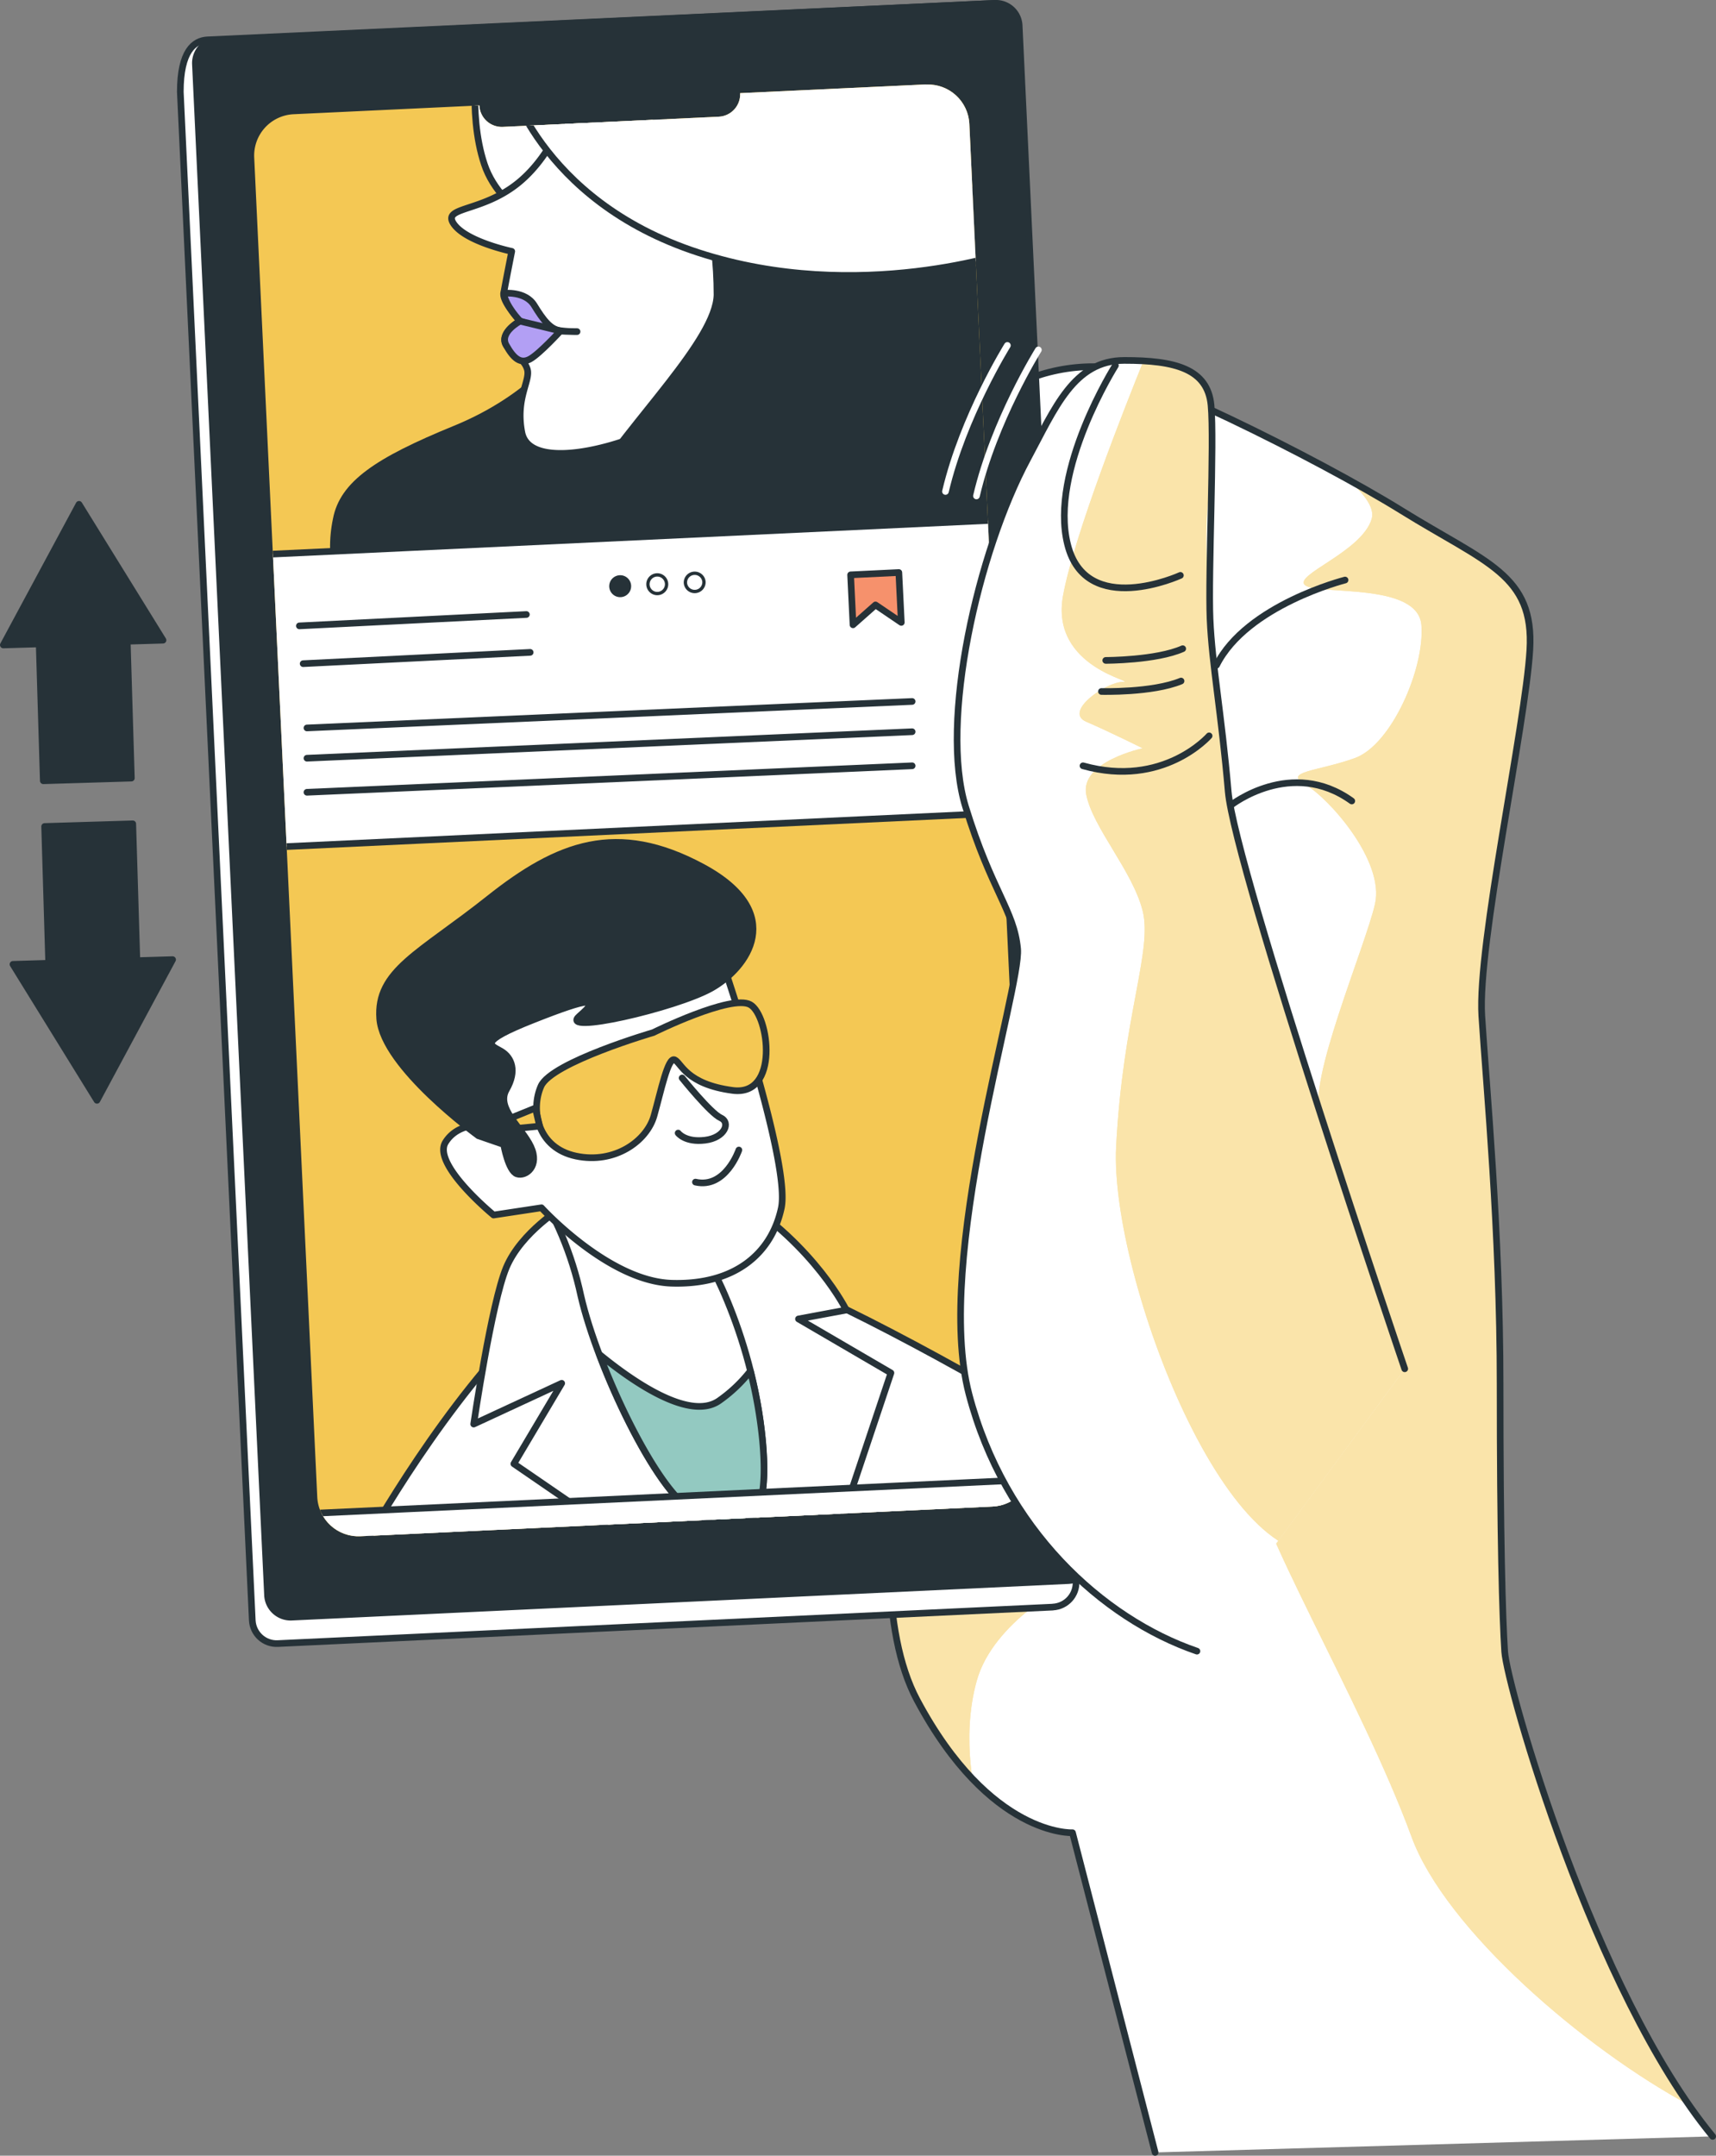
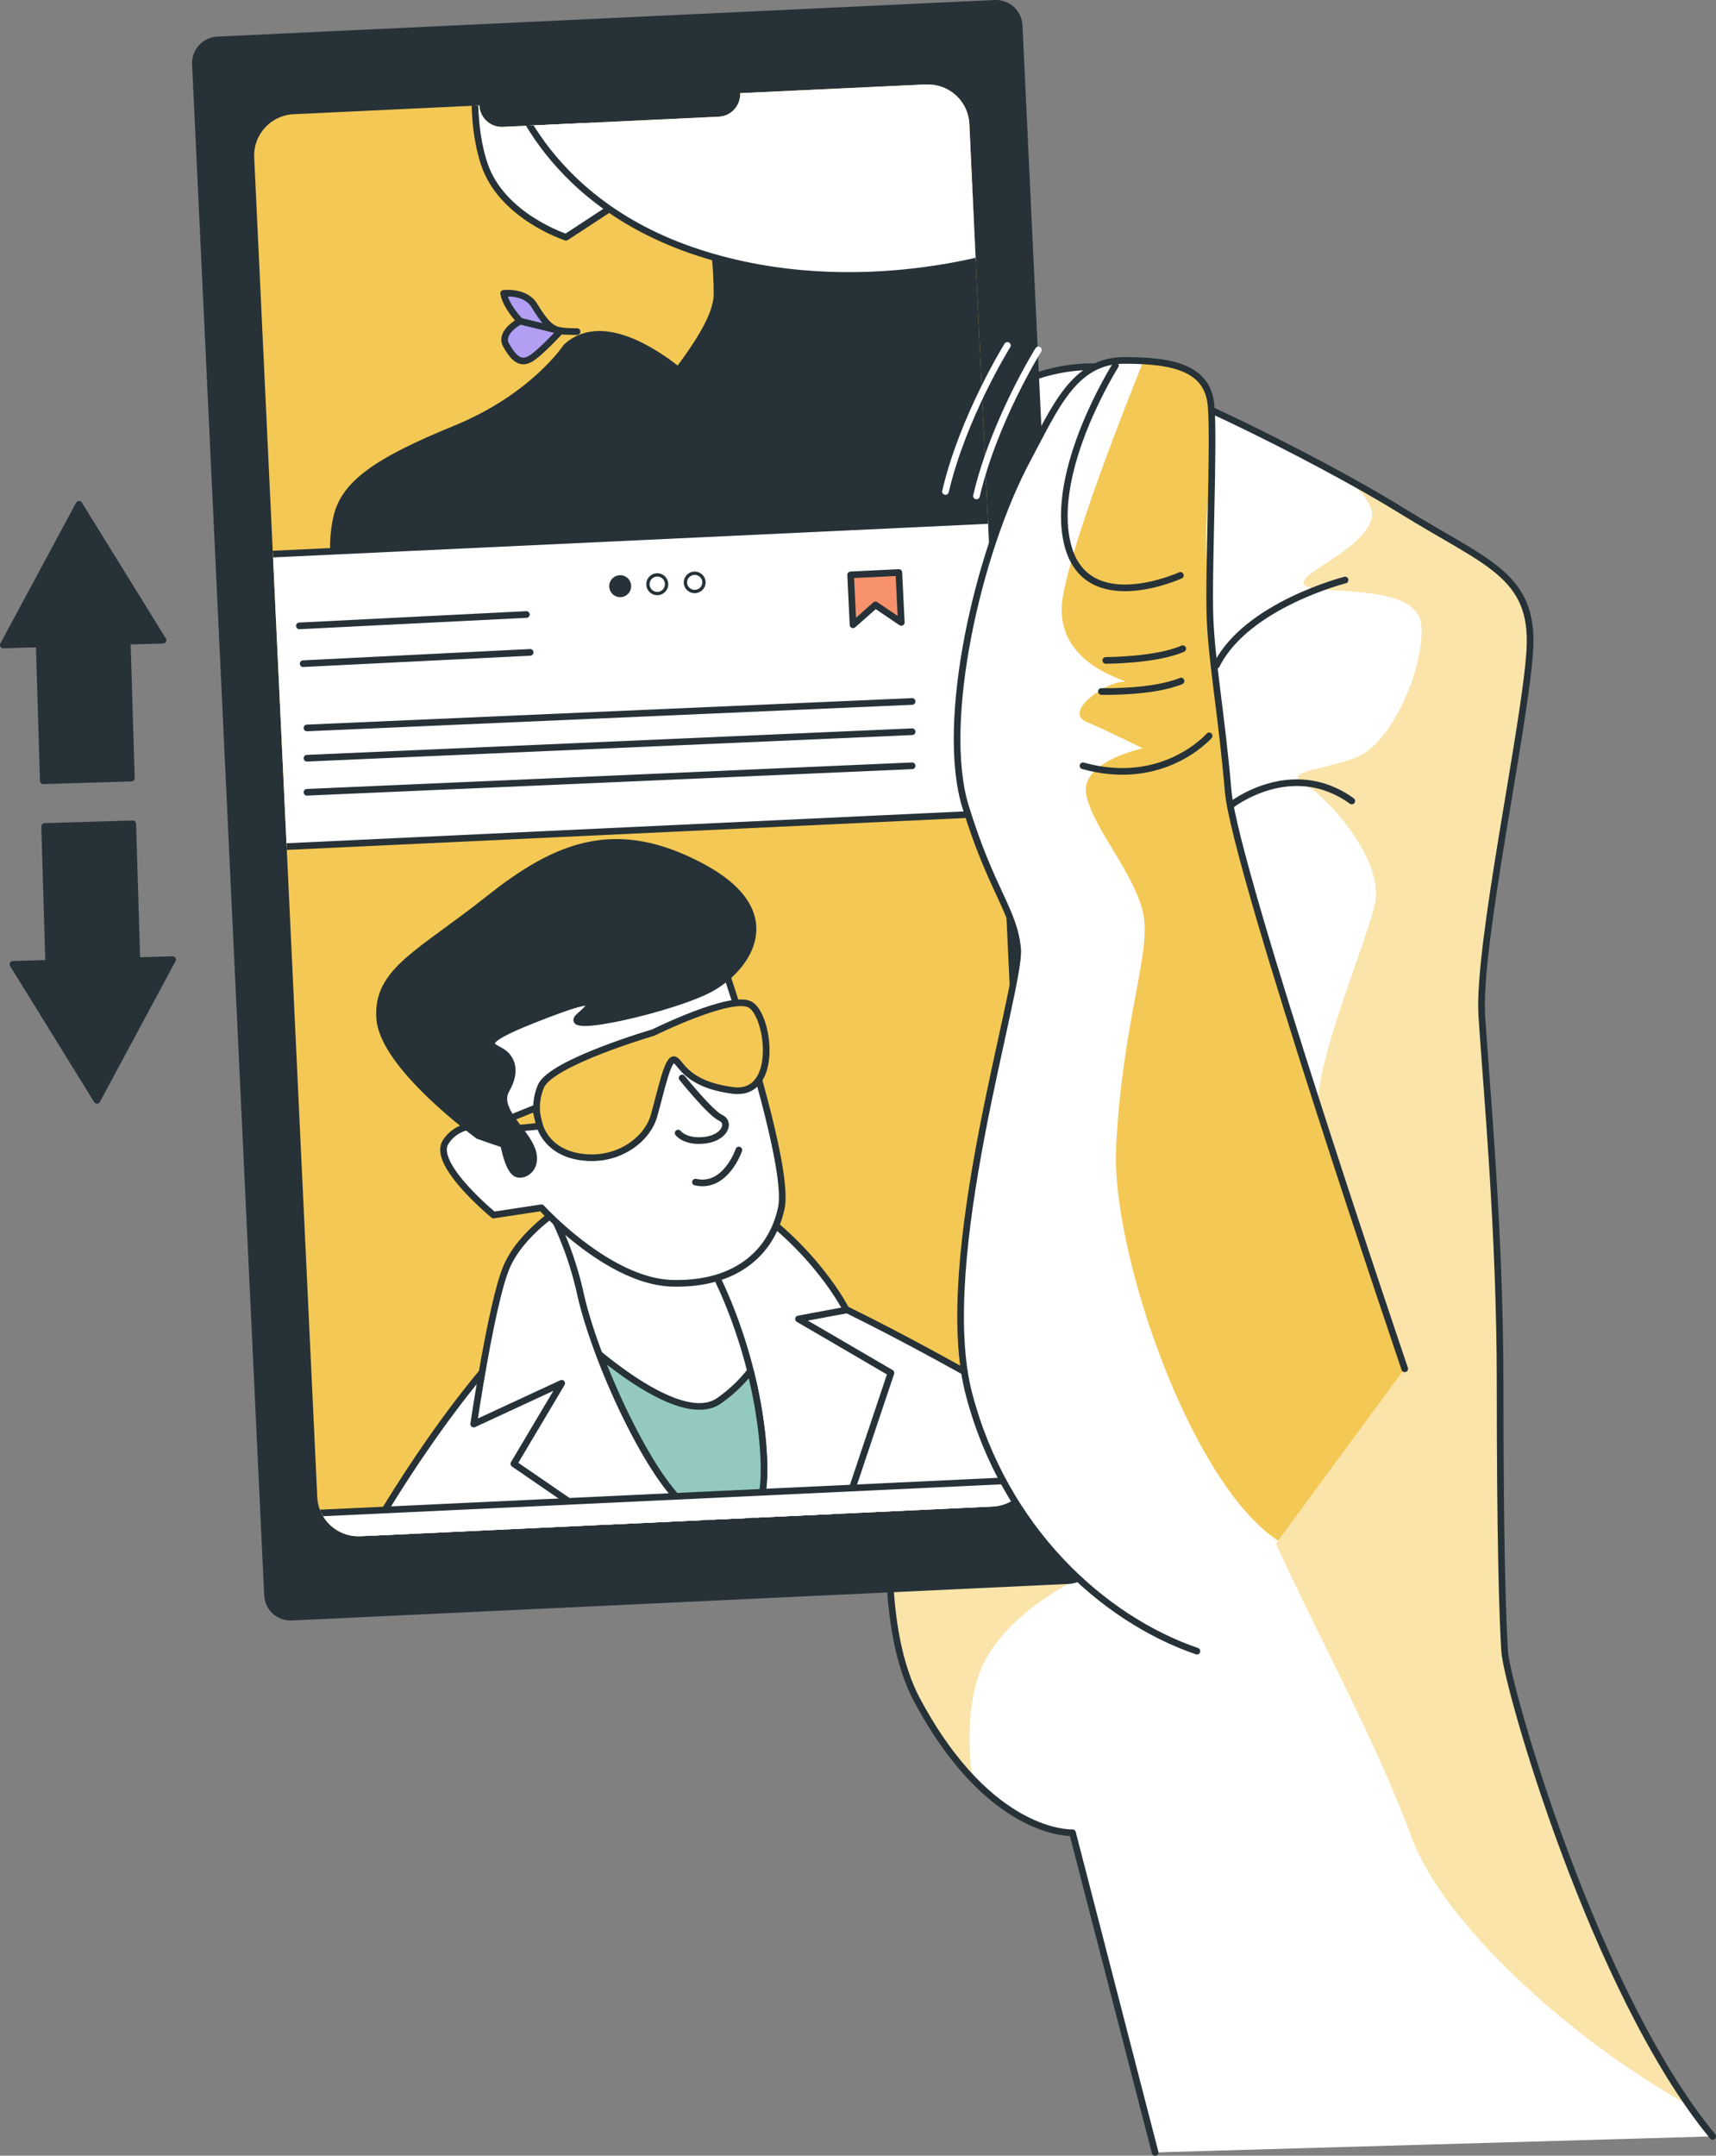
<svg xmlns="http://www.w3.org/2000/svg" width="258" height="324">
  <rect width="100%" height="100%" fill="#808080" stroke="none" />
  <defs>
    <clipPath id="clppth_1">
      <path d="M257.5 321.1c-17.87-21.65-30.93-67.71-31.27-72.84s-.69-17.18-.69-40.21-2.07-44.69-2.75-55.34 6.54-43.65 7.22-55-6.54-13.06-19.26-20.95-40.55-21.65-46.4-21.65c-3.54 0-7.05.71-10.32 2.07 0 0-5.15 2.4-5.5 9.62s-2.4 73.56-5.15 95.91c-2.74 22.35-16.5 72.18-5.51 92.79 11 20.61 23.38 19.96 23.38 19.96l12.42 48.05 83.81-2.4Z" class="cls-12" />
    </clipPath>
    <clipPath id="clppth_2">
      <path d="M139.22 12.69 111.28 14a3.38 3.38 0 0 1-3.21 3.54L75.6 19.07a3.38 3.38 0 0 1-3.53-3.22l-27.94 1.32a6.22 6.22 0 0 0-5.91 6.5l9.48 201.32a6.2 6.2 0 0 0 6.47 5.91h.02l95.06-4.47a6.21 6.21 0 0 0 5.91-6.49l-9.42-201.32a6.21 6.21 0 0 0-6.49-5.91h-.04Z" class="cls-12" />
    </clipPath>
    <clipPath id="clppth_3">
      <path d="M211.2 205.73s-25.54-75.12-26.54-86.76-2.44-19.11-2.73-25.94.66-26.64.15-32.12-5.45-6.75-13.04-6.74c-7.59 0-10.41 7.15-14.52 14.79-7.52 13.97-13.28 39.54-9.35 52.29s7.29 15.56 7.83 21.37-12.62 46.72-7.31 66.94 20.02 33.72 34.27 38.61l31.24-42.46Z" class="cls-12" />
    </clipPath>
    <style>.cls-1{fill:#b29ff4}.cls-1,.cls-7,.cls-8,.cls-2,.cls-3,.cls-4,.cls-5,.cls-6{stroke-linecap:round;stroke-linejoin:round}.cls-1,.cls-7,.cls-8,.cls-2,.cls-3,.cls-4,.cls-6{stroke:#263238}.cls-9,.cls-10,.cls-2,.cls-3,.cls-4{fill:#fff}.cls-2{stroke-width:.5px}.cls-7,.cls-11{fill:#f4c854}.cls-4{stroke-width:1px}.cls-12,.cls-5,.cls-6{fill:none}.cls-8{fill:#263238}.cls-10{isolation:isolate;opacity:.5}.cls-5{stroke:#fff}</style>
  </defs>
  <path d="M257.5 321.1c-17.87-21.65-30.93-67.71-31.27-72.84s-.69-17.18-.69-40.21-2.07-44.69-2.75-55.34 6.54-43.65 7.22-55-6.54-13.06-19.26-20.95-40.55-21.65-46.4-21.65c-3.54 0-7.05.71-10.32 2.07 0 0-5.15 2.4-5.5 9.62s-2.4 73.56-5.15 95.91c-2.74 22.35-16.5 72.18-5.51 92.79 11 20.61 23.38 19.96 23.38 19.96l12.42 48.05" class="cls-9" />
  <g style="clip-path:url(#clppth_1)">
    <path d="M210.8 76.71c-2.39-1.49-5.34-3.19-8.56-4.99 2.63 2.22 4.52 4.5 3.99 6.28-1.5 4.99-11.97 8.48-9.98 9.98s16.96-.5 17.46 5.99-4.49 17.96-9.98 19.96-10.98 2-7.48 3.99 11.97 11.47 10.48 17.96-10.35 27.17-8.16 31.55-9.8 46.28-10.3 53.26 16.46 34.92 23.95 55.38c5.09 13.91 26.08 31.93 41.82 40.36-16.03-22.95-27.43-63.4-27.75-68.21-.35-5.16-.69-17.18-.69-40.21s-2.07-44.69-2.75-55.34 6.54-43.65 7.22-55-6.55-13.04-19.27-20.95ZM160.72 238.01s-11.37 5.64-13.87 14.62 0 17.96 0 17.96-17.46-18.46-15.47-29.43 13.22-17.11 18.59-13.79 10.75 10.65 10.75 10.65Z" class="cls-11" />
    <path d="M160.72 238.01s-11.37 5.64-13.87 14.62 0 17.96 0 17.96-17.46-18.46-15.47-29.43 13.22-17.11 18.59-13.79 10.75 10.65 10.75 10.65ZM210.8 76.71c-2.39-1.49-5.34-3.19-8.56-4.99 2.63 2.22 4.52 4.5 3.99 6.28-1.5 4.99-11.97 8.48-9.98 9.98s16.96-.5 17.46 5.99-4.49 17.96-9.98 19.96-10.98 2-7.48 3.99 11.97 11.47 10.48 17.96-10.35 27.17-8.16 31.55-9.8 46.28-10.3 53.26 16.46 34.92 23.95 55.38c5.09 13.91 26.08 31.93 41.82 40.36-16.03-22.95-27.43-63.4-27.75-68.21-.35-5.16-.69-17.18-.69-40.21s-2.07-44.69-2.75-55.34 6.54-43.65 7.22-55-6.55-13.04-19.27-20.95Z" class="cls-10" />
  </g>
  <path d="M257.5 321.1c-17.87-21.65-30.93-67.71-31.27-72.84s-.69-17.18-.69-40.21-2.07-44.69-2.75-55.34 6.54-43.65 7.22-55-6.54-13.06-19.26-20.95-40.55-21.65-46.4-21.65c-3.54 0-7.05.71-10.32 2.07 0 0-5.15 2.4-5.5 9.62s-2.4 73.56-5.15 95.91c-2.74 22.35-16.5 72.18-5.51 92.79 11 20.61 23.38 19.96 23.38 19.96l12.42 48.05" class="cls-6" />
  <path d="M202.23 87.18s-14.8 3.75-19.33 12.8M185.1 121s9.08-7.14 18.14-.61" class="cls-6" />
  <path d="m6.51 117.35 13.24-.4-.62-20.57 5.38-.16L11.88 75.8.5 96.94l5.39-.16zM19.96 123.82l-13.25.4.61 20.56-5.37.16 12.63 20.44 11.37-21.15-5.37.16z" class="cls-8" />
-   <path d="m158.28 241.55-116.51 5.48c-2.03.1-3.74-1.47-3.84-3.49L27.11 13.81c0-6.15 2.07-7.72 4.09-7.82L149.4.51c2-.1 1.47 5.45 1.57 7.47l10.81 229.72c.1 2.03-1.47 3.74-3.49 3.84Z" class="cls-3" />
  <path d="m160.72 237.56-116.84 5.5c-1.93.1-3.57-1.39-3.66-3.31v-.02L29.38 9.66A3.5 3.5 0 0 1 32.71 6L149.57.5a3.5 3.5 0 0 1 3.66 3.33l10.83 230.02a3.49 3.49 0 0 1-3.27 3.7h-.07Z" class="cls-8" />
  <path d="M139.22 12.69 111.28 14a3.38 3.38 0 0 1-3.21 3.54L75.6 19.07a3.38 3.38 0 0 1-3.53-3.22l-27.94 1.32a6.22 6.22 0 0 0-5.91 6.5l9.48 201.32a6.2 6.2 0 0 0 6.47 5.91h.02l95.06-4.47a6.21 6.21 0 0 0 5.91-6.49l-9.42-201.32a6.21 6.21 0 0 0-6.49-5.91h-.04Z" class="cls-11" />
  <g style="clip-path:url(#clppth_2)">
    <path d="M71.97 6.72s-1.78 10.1.85 17.96S85.1 35.66 85.1 35.66l14.82-9.71s-9.76-5.05-16.41-13.49C76.85 4.02 77.44.49 74.79 2.6s-2.81 4.12-2.81 4.12Z" class="cls-3" />
    <path d="M85.13 52.16s-4.91 7.49-16.69 12.3-16.88 8.3-17.89 13.61c-.62 2.97-.56 6.04.17 8.98l41.72-2 12.5-26.81s-12.61-12.68-19.81-6.09Z" class="cls-8" />
-     <path d="M85.65 15.34s-2.15 7.6-7.69 12.12c-5.55 4.52-11.59 3.55-9.72 6.22s8.7 4.1 8.7 4.1-1 5.05-1.21 6.31 2.45 4.14 2.45 4.14-3.16 1.91-2.09 3.61 2.59 1.88 3.17 3.6-1.8 4.34-.8 9.55 11.91 3.19 19.76-.43a29.44 29.44 0 0 0 16.04-20.78c2-9.61 1.83-14.36-6.23-20.48s-20.28-10.56-22.4-7.95Z" class="cls-3" />
    <path d="M84 86.51s-2.36-2.39 4.39-12.97 19.23-22.44 19.41-29.21c0-4.71-.55-9.4-1.66-13.97l45.21-2.06 2.57 54.71-69.93 3.49Z" class="cls-8" />
    <path d="M76.19 11.28s4.64 18.8 28.8 26.68 47.31-.23 47.31-.23l-1.56-33.72L74.3 7.6l1.9 3.67Z" class="cls-3" />
    <path d="M75.73 44.09s3.24-.4 4.59 1.8 2.42 3.63 3.94 3.81c.83.11 1.67.15 2.5.14 0 0-5.26 0-6.54-.7-.65-.37-1.34-.67-2.05-.91 0 0-2.11-2.15-2.45-4.14Z" class="cls-1" />
    <path d="M78.19 48.27s-3.18 1.66-2.09 3.61 2.14 2.9 3.6 2.08 4.56-4.22 4.56-4.22l-6.08-1.47Z" class="cls-1" />
    <path d="M53.41 234.66s9.43-17.72 21.8-31.57 29.93-12.97 36.97-12.25c7.03.72 36.09 16.82 44.9 22.42s10.75 15.52 6.16 19.24 3.54 6.09-43.49 6.56c-47.04.47-65.04 1.31-67.85.19s1.52-4.58 1.52-4.58Z" class="cls-3" />
    <path d="M84.7 181.36s-6.34 3.8-8.58 9.16-4.9 23.52-4.9 23.52l13.23-6.13-7.19 12.1 26.64 18.28 20.17-2.44 9.88-29.5-13.9-8.11 7.19-1.34s-4.7-9.54-16.32-16.96-26.21 1.43-26.21 1.43Z" class="cls-3" />
    <path d="M80 177.32c3.51 5.3 6 11.22 7.33 17.43 2.51 10.9 11.4 29.5 16.78 32.26 5.38 2.75 12.05 5.94 10.53-10.52-1.53-16.45-9.15-29.36-9.91-29.57s-21.02-10.53-24.74-9.6Z" class="cls-3" />
    <path d="M114.65 216.5c-.35-3.52-.96-7-1.83-10.43a21.9 21.9 0 0 1-4.73 4.48c-4.21 2.9-12.24-2.3-17.96-6.98 3.8 10.07 9.91 21.31 13.97 23.41 5.41 2.78 12.07 5.98 10.55-10.48" style="stroke-linecap:round;stroke-linejoin:round;stroke:#263238;fill:#93c9c1" />
    <path d="M108.49 144.19s10.45 30.55 8.98 37.38-6.98 11.59-16.49 11.3c-9.51-.3-19.57-11.34-19.57-11.34l-7.2 1.09s-9.28-7.61-7.23-10.93 6.64-2.56 6.64-2.56a36.4 36.4 0 0 1-2.99-10.37c-1.06-6.72-2.65-8.64 7.88-13.39 10.54-4.75 29.99-1.17 29.99-1.17Z" class="cls-3" />
    <path d="M98.24 155.19s-15.32 4.47-16.9 8.05-.56 9.29 5.26 10.52 10.66-2.26 11.73-6.06 2.09-8.86 3.1-8.41 1.68 3.67 8.73 4.6 5.48-11.28 2.64-12.89-14.57 4.19-14.57 4.19Z" class="cls-7" />
    <path d="m80.5 166.54-9.09 3.68 9.72-.96z" class="cls-7" />
    <path d="M102.56 162.02s4.26 5.31 5.79 5.99.65 2.99-2.34 3.36-4.05-1.07-4.05-1.07M111.09 172.85s-2 5.86-6.53 4.82" class="cls-6" />
    <path d="m71.91 170.7 3.82 1.32s.69 3.99 2 4.42 3.45-1.17 2.07-4.1-5.28-5.77-3.66-8.59.78-4.8-.77-5.73-3.82-1.32 4.78-4.73 10.36-3.49 6.98-.58 14.47-1.18 19.83-4.19 11.48-11.31-1.36-18.21-21.71-3.48-32.09 4.77-16.96 10.81-16.42 18.04 14.83 17.58 14.83 17.58Z" class="cls-8" />
    <path d="m39.022 83.374 114.154-5.363 2.066 43.961-114.155 5.364z" class="cls-4" />
    <path d="m45.01 94.07 34.13-1.71M45.58 99.75l34.13-1.7M46.15 109.41l90.99-3.98M46.15 113.96l90.99-3.98M46.15 119.08l90.99-3.98" class="cls-6" />
    <path d="m135.51 93.55-3.88-2.63-3.38 2.99-.36-7.51 7.25-.35z" style="stroke-linecap:round;stroke-linejoin:round;stroke:#263238;fill:#f6916c" />
    <path d="M94.64 88.03a1.398 1.398 0 1 1-1.47-1.32h0c.76-.05 1.42.54 1.47 1.3v.01Z" style="stroke-linecap:round;stroke-linejoin:round;stroke:#263238;stroke-width:.5px;fill:#263238" />
    <path d="M100.22 87.74c.04.77-.56 1.43-1.33 1.47s-1.43-.56-1.47-1.33h0c-.04-.77.56-1.43 1.33-1.47s1.43.56 1.47 1.33M105.84 87.44c.04.77-.56 1.43-1.33 1.46a1.39 1.39 0 0 1-1.46-1.33 1.398 1.398 0 0 1 2.79-.14q0 0 0 0Z" class="cls-2" />
    <path d="m45.79 227.518 114.153-5.364 2.066 43.962-114.154 5.363z" class="cls-4" />
  </g>
  <path d="M211.2 205.73s-25.54-75.12-26.54-86.76-2.44-19.11-2.73-25.94.66-26.64.15-32.12-5.45-6.75-13.04-6.74c-7.59 0-10.41 7.15-14.52 14.79-7.52 13.97-13.28 39.54-9.35 52.29s7.29 15.56 7.83 21.37-12.62 46.72-7.31 66.94 20.02 33.72 34.27 38.61" class="cls-9" />
  <g style="clip-path:url(#clppth_3)">
    <path d="M201.23 232.67c12.6-5.9 21.45-14.97-2.67-65.24-6.59-20.44-13.38-42.58-13.92-48.46-1.08-11.64-2.44-19.11-2.73-25.94 0-.91-.06-2-.06-3.33 0-.22 0-.45-.07-.67-.8-8.14-.37-13.31.37-16.96.09-4.8.11-9.04-.09-11.16-.43-4.74-4.2-6.33-10.13-6.67-2.63 6.5-10.45 26.19-12.1 35.28-2 10.98 11.47 12.97 8.98 12.97s-8.98 4.49-5.49 5.99 8.48 3.99 8.48 3.99-9.48 2-8.48 6.98 6.98 11.47 8.48 17.46-2.99 15.96-3.99 35.42 17.46 67.81 33.43 60.33Z" class="cls-11" />
-     <path d="M201.23 232.67c12.6-5.9 21.45-14.97-2.67-65.24-6.59-20.44-13.38-42.58-13.92-48.46-1.08-11.64-2.44-19.11-2.73-25.94 0-.91-.06-2-.06-3.33 0-.22 0-.45-.07-.67-.8-8.14-.37-13.31.37-16.96.09-4.8.11-9.04-.09-11.16-.43-4.74-4.2-6.33-10.13-6.67-2.63 6.5-10.45 26.19-12.1 35.28-2 10.98 11.47 12.97 8.98 12.97s-8.98 4.49-5.49 5.99 8.48 3.99 8.48 3.99-9.48 2-8.48 6.98 6.98 11.47 8.48 17.46-2.99 15.96-3.99 35.42 17.46 67.81 33.43 60.33Z" class="cls-10" />
  </g>
  <path d="M211.2 205.73s-25.54-75.12-26.54-86.76-2.44-19.11-2.73-25.94.66-26.64.15-32.12-5.45-6.75-13.04-6.74c-7.59 0-10.41 7.15-14.52 14.79-7.52 13.97-13.28 39.54-9.35 52.29s7.29 15.56 7.83 21.37-12.62 46.72-7.31 66.94 20.02 33.72 34.27 38.61" class="cls-6" />
  <path d="M167.7 54.94s-9.98 15.76-7.19 26.89c2.78 11.14 16.96 4.65 16.96 4.65M166.25 99.26s7.59 0 11.57-1.76M165.6 103.93s7.66.21 11.97-1.57M181.79 110.6s-6.87 7.88-18.96 4.5" class="cls-6" />
  <path d="M156.12 52.59s-6.66 10.64-9.31 21.95M151.46 51.92s-6.65 10.65-9.31 21.95" class="cls-5" />
</svg>